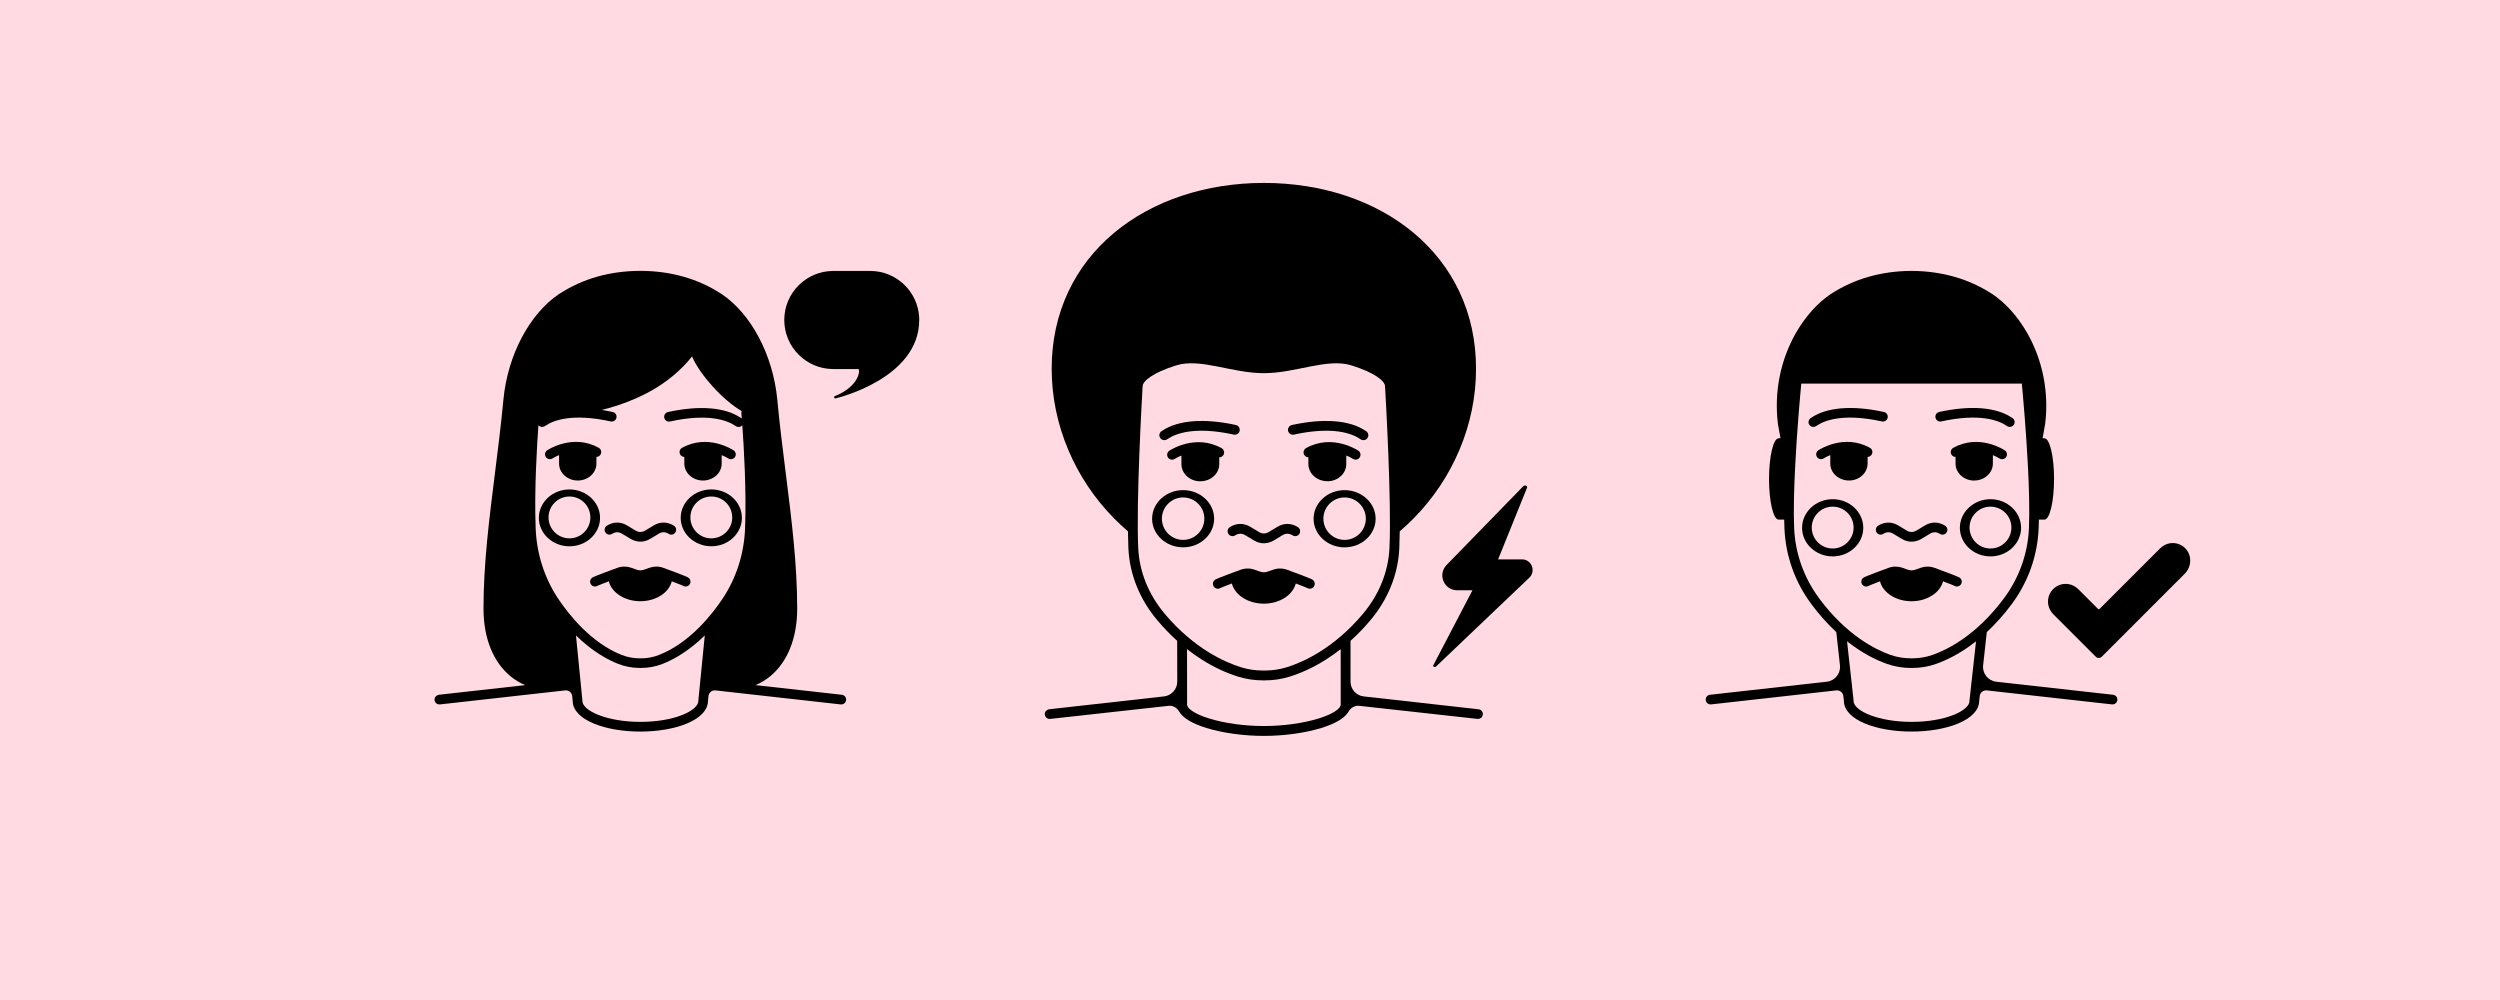
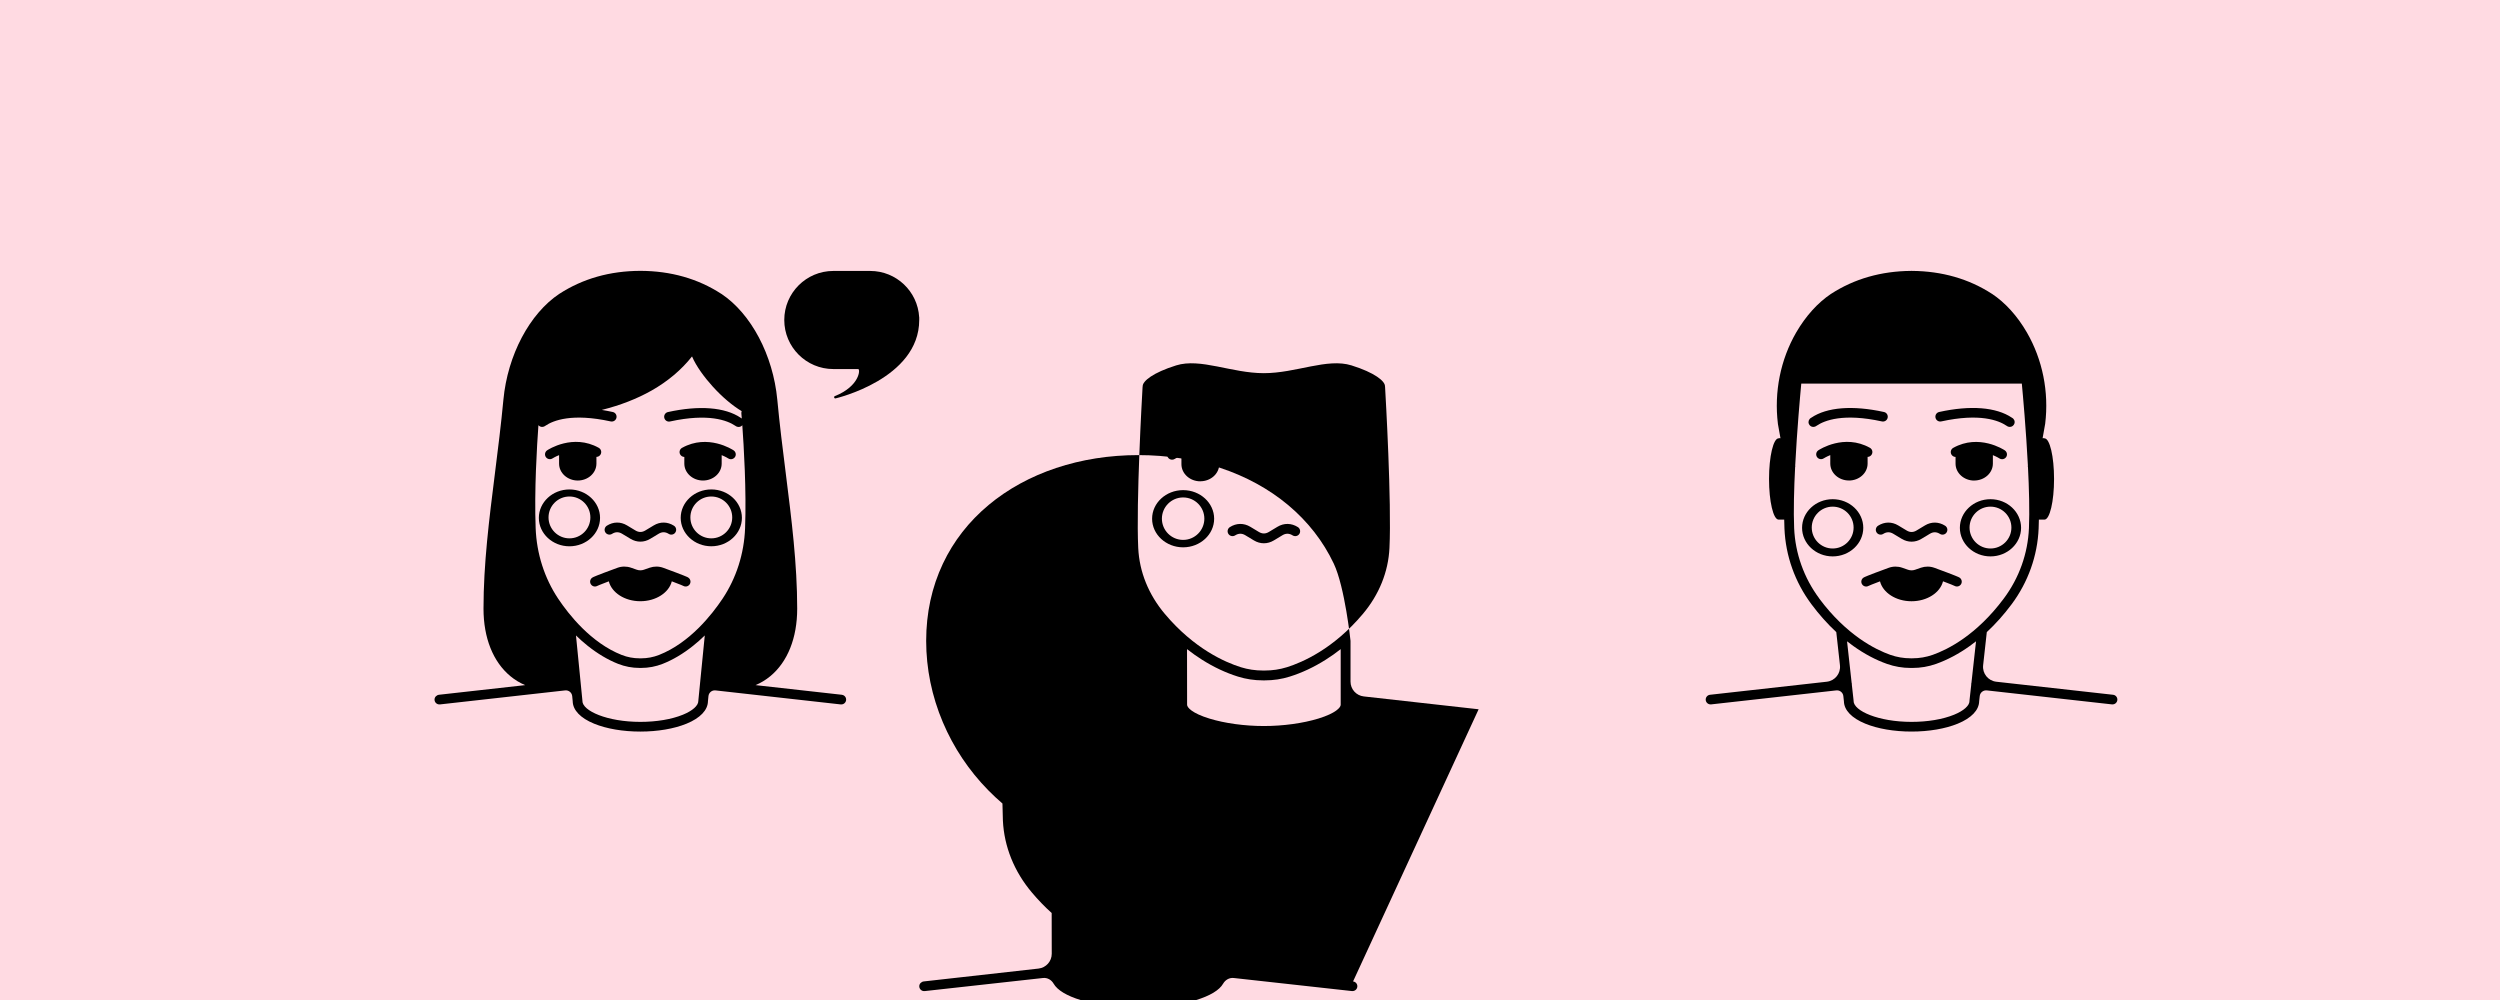
<svg xmlns="http://www.w3.org/2000/svg" id="Layer_2" viewBox="0 0 1000 400">
  <defs>
    <style>.cls-1{fill:#ffdae2;}</style>
  </defs>
  <g id="Layer_1-2">
    <rect class="cls-1" width="1000" height="400" />
-     <path d="M524.9,231.81c-.27-.15-1.11-.62-10.04-3.9-1.78-.65-3.74-.67-5.53-.05l-2.38.82c-.91.31-1.91.31-2.82,0l-2.38-.82c-1.79-.62-3.75-.6-5.53.05-8.92,3.27-9.76,3.74-10.04,3.9-.94.53-1.29,1.72-.77,2.67.36.65,1.03,1.01,1.72,1.01.32,0,.65-.08.95-.25.12-.06.82-.41,4.67-1.85,1.16,4.6,6.44,8.07,12.78,8.07s11.62-3.47,12.78-8.07c3.84,1.45,4.55,1.79,4.67,1.85.94.53,2.14.19,2.67-.77.53-.94.19-2.14-.77-2.67h0Z" />
    <path d="M491.35,213.55c.58.91,1.79,1.18,2.71.6,1.34-.85,2.7-.88,4.04-.07l3.45,2.08c1.27.77,2.63,1.15,4,1.15s2.72-.38,4-1.15l3.45-2.08c1.34-.81,2.7-.78,4.04.07.91.58,2.13.31,2.71-.6.58-.91.31-2.13-.6-2.71-2.59-1.65-5.57-1.69-8.18-.12l-3.45,2.08c-1.3.78-2.63.78-3.94,0l-3.45-2.08c-2.61-1.57-5.59-1.53-8.18.12-.91.58-1.18,1.79-.6,2.71h0Z" />
    <path d="M480.14,192.51c4.18,0,7.57-3.07,7.57-6.86v-2.71c.68,0,1.34-.37,1.69-1,.53-.94.19-2.14-.76-2.67-10.44-5.82-20.49.73-20.91,1.02-.9.6-1.14,1.81-.54,2.71.37.57,1,.88,1.64.88.37,0,.75-.1,1.08-.32.02,0,1.02-.66,2.66-1.33v3.44c0,3.79,3.39,6.86,7.57,6.86h0Z" />
    <path d="M465.71,176.07c.2,0,.42-.03.62-.1.3-.1.49-.23.75-.4,3.15-2.12,10.77-5.17,26.43-1.73,1.05.23,2.11-.43,2.34-1.5.23-1.05-.43-2.11-1.5-2.34-12.67-2.78-23.14-1.96-29.47,2.3-.03.03-.06.04-.09.06-.83.44-1.26,1.43-.94,2.36.27.82,1.04,1.34,1.86,1.34h0Z" />
    <path d="M530.94,192.51c4.18,0,7.57-3.07,7.57-6.86v-3.44c1.62.65,2.62,1.3,2.65,1.33.33.22.71.32,1.08.32.64,0,1.26-.31,1.63-.88.6-.9.36-2.12-.54-2.72-.43-.28-10.47-6.84-20.91-1.02-.94.53-1.28,1.73-.76,2.67.36.64,1.01,1,1.69,1v2.71c0,3.79,3.39,6.86,7.57,6.86l.02.02Z" />
    <path d="M517.58,173.84c15.67-3.44,23.29-.4,26.43,1.73.26.17.45.31.75.4.2.07.42.1.62.1.82,0,1.59-.52,1.86-1.34.31-.93-.11-1.92-.94-2.36-.03-.02-.05-.03-.09-.06-6.34-4.27-16.8-5.09-29.47-2.3-1.05.23-1.73,1.28-1.5,2.34.23,1.05,1.28,1.73,2.34,1.5h0Z" />
    <path d="M473.25,196.05c-6.85,0-12.41,5.14-12.41,11.44s5.57,11.44,12.41,11.44,12.41-5.14,12.41-11.44-5.57-11.44-12.41-11.44ZM473.25,215.96c-4.68,0-8.49-3.81-8.49-8.49s3.81-8.49,8.49-8.49,8.49,3.81,8.49,8.49-3.81,8.49-8.49,8.49Z" />
    <path d="M550.25,207.5c0-6.31-5.57-11.44-12.41-11.44s-12.41,5.14-12.41,11.44,5.57,11.44,12.41,11.44,12.41-5.14,12.41-11.44ZM537.84,215.96c-4.68,0-8.49-3.81-8.49-8.49s3.81-8.49,8.49-8.49,8.49,3.81,8.49,8.49-3.81,8.49-8.49,8.49Z" />
-     <path d="M591.45,283.71l-45.95-5.14c-3.01-.34-5.29-2.88-5.29-5.92v-16.31c2.77-2.5,5.43-5.24,7.93-8.22,7.08-8.4,11.08-18.34,11.58-28.72.09-2.03.15-4.35.18-6.86,1.96-1.68,3.84-3.44,5.67-5.3,7.77-7.93,13.89-17.09,18.17-27.21,4.43-10.45,6.67-21.41,6.67-32.56s-2.25-21.49-6.7-30.89c-4.25-8.97-10.4-16.86-18.28-23.45-15.42-12.88-36.68-19.96-59.89-19.96s-44.47,7.09-59.89,19.96c-7.88,6.58-14.04,14.47-18.28,23.45-4.45,9.4-6.7,19.79-6.7,30.89s2.25,22.1,6.67,32.56c4.29,10.13,10.4,19.29,18.17,27.21,1.82,1.86,3.72,3.62,5.67,5.3.03,2.52.09,4.83.18,6.86.5,10.38,4.5,20.32,11.58,28.72,2.51,2.98,5.16,5.72,7.93,8.22l.03,16.29c0,3.04-2.27,5.59-5.29,5.93l-45.88,5.14c-.97.11-1.79.89-1.82,1.87-.03,1.12.87,2,1.93,2,.07,0,.14,0,.22,0l47.35-5.24c1.75-.19,3.36.74,4.24,2.27,1.49,2.59,5.21,4.84,10.97,6.61,6.52,2,14.87,3.15,22.93,3.15s16.41-1.15,22.93-3.15c5.77-1.77,9.49-4.02,10.97-6.61.88-1.52,2.49-2.46,4.24-2.27l47.3,5.23c.08,0,.14,0,.22,0,.97,0,1.81-.73,1.92-1.72.12-1.06-.65-2.02-1.71-2.13h0ZM536.28,281.92c0,1.03-1.88,3.35-8.94,5.51-6.17,1.89-14.1,2.98-21.78,2.98s-15.61-1.08-21.78-2.98c-7.06-2.16-8.94-4.48-8.94-5.51l-.03-22.27c1.95,1.53,3.95,2.94,6,4.24,4.7,2.97,9.54,5.24,14.38,6.75,3.18,1,6.54,1.51,9.98,1.51h.75c3.44,0,6.8-.5,9.98-1.51,4.84-1.51,9.68-3.78,14.38-6.75,2.05-1.29,4.05-2.7,6-4.24v22.27h0ZM514.73,266.89c-2.81.88-5.77,1.32-8.81,1.32h-.75c-3.04,0-6-.44-8.81-1.32-6.33-1.98-18.68-7.38-30.41-21.3-6.52-7.74-10.21-16.86-10.66-26.38-.88-18.42,1.5-60.2,1.73-64.29.03-.14.05-.29.05-.44,0-2.06,4.14-5.43,13.39-8.32,9.73-3.04,22.19,3.11,35.07,3.11s25.34-6.15,35.07-3.11c9.25,2.89,13.39,6.26,13.39,8.32,0,.14.02.26.04.39.22,3.81,2.64,45.85,1.75,64.35-.46,9.52-4.14,18.64-10.66,26.38-11.73,13.92-24.08,19.32-30.41,21.3h0Z" />
+     <path d="M591.45,283.71l-45.95-5.14c-3.01-.34-5.29-2.88-5.29-5.92v-16.31s-2.25-21.49-6.7-30.89c-4.25-8.97-10.4-16.86-18.28-23.45-15.42-12.88-36.68-19.96-59.89-19.96s-44.47,7.09-59.89,19.96c-7.88,6.58-14.04,14.47-18.28,23.45-4.45,9.4-6.7,19.79-6.7,30.89s2.25,22.1,6.67,32.56c4.29,10.13,10.4,19.29,18.17,27.21,1.82,1.86,3.72,3.62,5.67,5.3.03,2.52.09,4.83.18,6.86.5,10.38,4.5,20.32,11.58,28.72,2.51,2.98,5.16,5.72,7.93,8.22l.03,16.29c0,3.04-2.27,5.59-5.29,5.93l-45.88,5.14c-.97.11-1.79.89-1.82,1.87-.03,1.12.87,2,1.93,2,.07,0,.14,0,.22,0l47.35-5.24c1.75-.19,3.36.74,4.24,2.27,1.49,2.59,5.21,4.84,10.97,6.61,6.52,2,14.87,3.15,22.93,3.15s16.41-1.15,22.93-3.15c5.77-1.77,9.49-4.02,10.97-6.61.88-1.52,2.49-2.46,4.24-2.27l47.3,5.23c.08,0,.14,0,.22,0,.97,0,1.81-.73,1.92-1.72.12-1.06-.65-2.02-1.71-2.13h0ZM536.28,281.92c0,1.03-1.88,3.35-8.94,5.51-6.17,1.89-14.1,2.98-21.78,2.98s-15.61-1.08-21.78-2.98c-7.06-2.16-8.94-4.48-8.94-5.51l-.03-22.27c1.95,1.53,3.95,2.94,6,4.24,4.7,2.97,9.54,5.24,14.38,6.75,3.18,1,6.54,1.51,9.98,1.51h.75c3.44,0,6.8-.5,9.98-1.51,4.84-1.51,9.68-3.78,14.38-6.75,2.05-1.29,4.05-2.7,6-4.24v22.27h0ZM514.73,266.89c-2.81.88-5.77,1.32-8.81,1.32h-.75c-3.04,0-6-.44-8.81-1.32-6.33-1.98-18.68-7.38-30.41-21.3-6.52-7.74-10.21-16.86-10.66-26.38-.88-18.42,1.5-60.2,1.73-64.29.03-.14.05-.29.05-.44,0-2.06,4.14-5.43,13.39-8.32,9.73-3.04,22.19,3.11,35.07,3.11s25.34-6.15,35.07-3.11c9.25,2.89,13.39,6.26,13.39,8.32,0,.14.02.26.04.39.22,3.81,2.64,45.85,1.75,64.35-.46,9.52-4.14,18.64-10.66,26.38-11.73,13.92-24.08,19.32-30.41,21.3h0Z" />
    <path d="M367.7,126.88h-.03c-.59-10.32-9.13-18.5-19.59-18.5h-14.75c-10.83,0-19.62,8.79-19.62,19.62h0c0,10.83,8.79,19.62,19.62,19.62h9.95c.91,0,.66,6.84-9.4,10.85h0c-.49.28-.18,1.04.37.88,0,0,33.44-7.75,33.44-31.36h0v-1.12h.02Z" />
    <path d="M275.23,230.97c-.27-.15-1.1-.61-9.9-3.84-1.75-.65-3.68-.66-5.45-.05l-2.35.82c-.89.31-1.88.31-2.78,0l-2.35-.82c-1.76-.61-3.7-.6-5.45.05-8.8,3.22-9.63,3.69-9.9,3.84-.94.52-1.28,1.7-.76,2.64.36.64,1.01,1,1.69,1,.31,0,.64-.08.94-.25.12-.06.82-.4,4.6-1.83,1.15,4.53,6.35,7.96,12.6,7.96s11.46-3.43,12.6-7.96c3.78,1.43,4.48,1.76,4.6,1.83.94.52,2.11.18,2.63-.76s.18-2.11-.75-2.63h.02Z" />
    <path d="M244.81,213.55c1.33-.84,2.66-.87,3.99-.07l3.41,2.05c1.25.76,2.59,1.13,3.94,1.13s2.69-.37,3.94-1.13l3.41-2.05c1.33-.8,2.66-.77,3.99.07.9.58,2.1.31,2.67-.6.58-.9.31-2.1-.6-2.67-2.55-1.62-5.49-1.67-8.06-.12l-3.41,2.05c-1.28.77-2.59.77-3.88,0l-3.41-2.05c-2.58-1.55-5.51-1.51-8.06.12-.9.58-1.17,1.77-.6,2.67s1.77,1.17,2.67.6h0Z" />
    <path d="M219.94,183.68c.37,0,.74-.1,1.07-.32.03-.02,1.01-.65,2.62-1.31v3.39c0,3.73,3.34,6.77,7.47,6.77s7.47-3.03,7.47-6.77v-2.68c.67,0,1.32-.37,1.67-1,.52-.94.19-2.11-.75-2.64-10.29-5.74-20.21.72-20.62,1-.89.6-1.13,1.79-.54,2.69.37.56.99.86,1.62.86h0Z" />
    <path d="M273.73,182.76v2.68c0,3.73,3.34,6.77,7.47,6.77s7.47-3.03,7.47-6.77v-3.38c1.6.65,2.59,1.28,2.62,1.31.33.22.7.32,1.07.32.63,0,1.24-.31,1.62-.86.6-.89.35-2.09-.54-2.69-.42-.28-10.32-6.74-20.62-1-.94.52-1.27,1.7-.75,2.64.35.63,1,.99,1.67,1h0Z" />
    <path d="M227.78,218.52c6.74,0,12.24-5.11,12.24-11.37s-5.49-11.37-12.24-11.37-12.24,5.11-12.24,11.37,5.49,11.37,12.24,11.37ZM227.78,198.6c4.62,0,8.37,3.75,8.37,8.37s-3.75,8.37-8.37,8.37-8.37-3.75-8.37-8.37,3.75-8.37,8.37-8.37Z" />
    <path d="M284.52,195.77c-6.74,0-12.24,5.11-12.24,11.37s5.49,11.37,12.24,11.37,12.24-5.11,12.24-11.37-5.49-11.37-12.24-11.37ZM284.52,215.34c-4.62,0-8.37-3.75-8.37-8.37s3.75-8.37,8.37-8.37,8.37,3.75,8.37,8.37-3.75,8.37-8.37,8.37h0Z" />
    <path d="M336.75,277.91l-34.53-3.86c2.1-.88,4.07-2.07,5.88-3.56,6.96-5.74,10.78-15.34,10.78-27.03,0-17.85-2.24-35.57-4.6-54.35-1.2-9.53-2.44-19.39-3.36-29.23-1.68-17.8-10.47-34.44-22.41-42.36h-.02c-9.34-6.07-20.22-9.15-32.35-9.18h0c-12.12.03-23,3.1-32.35,9.16h-.02c-11.94,7.94-20.73,24.57-22.41,42.38-.92,9.83-2.16,19.7-3.36,29.23-2.36,18.77-4.6,36.5-4.6,54.35,0,11.69,3.83,21.29,10.78,27.03,1.8,1.49,3.78,2.68,5.88,3.56l-34.43,3.85c-.97.11-1.79.89-1.82,1.87-.03,1.12.87,2,1.93,2,.07,0,.14,0,.22,0l50.1-5.61c1.41-.16,2.68.87,2.82,2.28l.2,2.06c.06,3.55,3.09,6.73,8.56,8.97,4.97,2.04,11.54,3.16,18.49,3.16s13.52-1.12,18.49-3.16c5.47-2.25,8.5-5.43,8.56-8.97l.2-2.06c.14-1.41,1.41-2.44,2.82-2.28l50.1,5.61c.08,0,.14,0,.22,0,.97,0,1.81-.73,1.92-1.72.12-1.06-.65-2.02-1.71-2.13h0ZM215.37,170.07c.37.44.91.7,1.49.7.2,0,.41-.03.61-.1.29-.09.48-.23.74-.4,3.1-2.09,10.61-5.09,26.07-1.7,1.05.23,2.08-.43,2.3-1.47.23-1.05-.43-2.08-1.47-2.3-1.5-.33-2.96-.6-4.4-.83,7.41-1.85,14.11-4.46,19.93-7.76,6.51-3.7,11.93-8.27,16.17-13.64,1.68,3.97,5.07,8.51,8.29,12.06,3.81,4.19,7.86,7.6,11.57,9.83-.1.27-.15.57-.13.88,0,.04.07.78.17,2.07-.12-.1-.24-.2-.38-.26-.03-.02-.05-.03-.09-.06-6.24-4.21-16.57-5.02-29.06-2.27-1.05.23-1.7,1.26-1.47,2.3.23,1.05,1.26,1.71,2.3,1.47,15.45-3.39,22.96-.39,26.07,1.7.25.17.44.3.74.4.2.07.41.1.61.1.58,0,1.12-.26,1.49-.7.6,8.33,1.68,26.08,1.11,41.19-.38,10.19-3.5,19.94-9.01,28.2-4.22,6.32-13.11,17.65-25.39,22.49-2.29.9-4.69,1.36-7.17,1.36h-.63c-2.47,0-4.89-.46-7.17-1.36-12.27-4.85-21.17-16.18-25.39-22.49-5.5-8.26-8.62-18-9.01-28.2-.57-15.1.5-32.87,1.11-41.19h-.03ZM279.33,280.39c0,1.86-2.3,3.91-6.16,5.49-4.52,1.85-10.56,2.87-17.03,2.87-13.27,0-23.18-4.41-23.18-8.37,0-.06,0-.13,0-.19l-2.57-26.01c1.52,1.49,3.08,2.87,4.68,4.14,3.97,3.16,8.07,5.6,12.17,7.22,2.74,1.08,5.63,1.63,8.59,1.63h.63c2.97,0,5.85-.55,8.6-1.63,4.11-1.62,8.2-4.05,12.17-7.22,1.6-1.27,3.16-2.65,4.68-4.14l-2.57,26.01c0,.06,0,.13,0,.19Z" />
-     <path d="M821.28,245.63c-1.34-1.34-2.08-3.11-2.08-5s.74-3.67,2.08-5c1.6-1.6,3.83-2.34,6.12-1.99,1.53.24,2.91,1.02,4,2.11,2.04,2.04,6.61,6.61,7.82,7.82.17.17.43.16.6,0l24.15-24.15c1.09-1.09,2.47-1.87,3.99-2.11,2.29-.36,4.52.38,6.12,1.98,2.8,2.79,2.61,7.41-.19,10.21l-33.18,33.18c-.66.66-1.74.66-2.41,0l-17.04-17.04h0Z" />
    <path d="M777.23,232.53c2.9,1.09,4.29,1.66,4.6,1.83.94.52,2.11.18,2.63-.75.52-.94.18-2.11-.75-2.63-.27-.15-1.11-.61-9.9-3.84-1.75-.65-3.68-.66-5.45-.05l-2.35.82c-.89.31-1.88.31-2.78,0l-2.35-.82c-1.76-.61-3.7-.6-5.45.05-8.8,3.22-9.63,3.69-9.9,3.84-.94.52-1.28,1.7-.76,2.64.36.64,1.01,1,1.69,1,.31,0,.64-.08.94-.25.31-.17,1.7-.73,4.6-1.83,1.15,4.53,6.35,7.96,12.6,7.96s11.46-3.43,12.6-7.96h.02Z" />
    <path d="M750.62,212.96c.57.9,1.77,1.17,2.67.6,1.32-.84,2.66-.87,3.99-.07l3.41,2.05c1.25.76,2.59,1.13,3.94,1.13s2.69-.37,3.94-1.13l3.41-2.05c1.33-.8,2.66-.77,3.99.07.9.58,2.1.31,2.67-.6.58-.9.31-2.1-.6-2.67-2.55-1.62-5.49-1.67-8.06-.12l-3.41,2.05c-1.28.77-2.59.77-3.88,0l-3.41-2.05c-2.58-1.55-5.51-1.51-8.06.12-.9.58-1.17,1.77-.6,2.67h0Z" />
    <path d="M739.57,192.21c4.12,0,7.47-3.03,7.47-6.77v-2.68c.67,0,1.32-.37,1.67-1,.52-.94.19-2.11-.75-2.64-10.29-5.74-20.21.72-20.62,1-.89.6-1.13,1.79-.54,2.69.37.56.99.86,1.62.86.37,0,.74-.1,1.07-.32.03-.02,1.01-.65,2.62-1.31v3.39c0,3.73,3.34,6.77,7.47,6.77h0Z" />
    <path d="M725.34,170.77c.2,0,.41-.03.61-.1.29-.09.48-.23.74-.4,3.1-2.09,10.61-5.09,26.07-1.7,1.05.23,2.08-.43,2.3-1.47.23-1.05-.43-2.08-1.47-2.3-12.49-2.75-22.82-1.94-29.06,2.27-.03.03-.06.04-.09.06-.82.43-1.24,1.41-.94,2.32.27.81,1.03,1.33,1.84,1.33h0Z" />
    <path d="M789.68,192.21c4.12,0,7.47-3.03,7.47-6.77v-3.38c1.6.65,2.59,1.28,2.62,1.31.33.22.7.32,1.07.32.63,0,1.24-.31,1.62-.86.6-.89.35-2.09-.54-2.69-.42-.28-10.32-6.74-20.62-1-.94.52-1.27,1.7-.75,2.64.35.63,1,.99,1.67,1v2.68c0,3.73,3.34,6.77,7.47,6.77h0Z" />
    <path d="M776.5,168.57c15.45-3.39,22.96-.39,26.07,1.7.25.17.44.3.74.4.2.07.41.1.61.1.81,0,1.56-.51,1.84-1.33.31-.91-.11-1.89-.94-2.32-.03-.02-.05-.03-.09-.06-6.24-4.21-16.57-5.02-29.06-2.27-1.05.23-1.7,1.26-1.47,2.3.23,1.05,1.26,1.71,2.3,1.47h0Z" />
    <path d="M733.07,199.68c-6.74,0-12.24,5.14-12.24,11.44s5.49,11.44,12.24,11.44,12.24-5.14,12.24-11.44-5.49-11.44-12.24-11.44ZM733.07,219.4c-4.62,0-8.37-3.75-8.37-8.37s3.75-8.37,8.37-8.37,8.37,3.75,8.37,8.37-3.75,8.37-8.37,8.37Z" />
    <path d="M796.19,199.68c-6.74,0-12.24,5.14-12.24,11.44s5.49,11.44,12.24,11.44,12.24-5.14,12.24-11.44-5.49-11.44-12.24-11.44ZM796.19,219.4c-4.61,0-8.37-3.75-8.37-8.37s3.75-8.37,8.37-8.37,8.37,3.75,8.37,8.37-3.75,8.37-8.37,8.37Z" />
    <path d="M845.23,277.91l-46.72-5.22c-3.26-.37-5.62-3.3-5.26-6.57l1.47-13.28c3.52-3.27,6.85-7,9.94-11.15,6.6-8.87,10.33-19.33,10.79-30.27.05-1.14.09-2.34.1-3.57h2.24c2.11,0,3.83-7.28,3.83-16.26s-1.71-16.26-3.83-16.26c0,0-.31-.13-.75-.03l1.01-5.68.02-.1c1.56-12.71-1.04-25.69-7.32-36.54-3.8-6.57-8.63-11.91-13.96-15.45h-.02c-9.24-6-19.99-9.08-31.97-9.17h-.37c-11.97.09-22.72,3.17-31.97,9.16h-.02c-5.32,3.55-10.15,8.9-13.96,15.46-6.28,10.85-8.88,23.83-7.32,36.54v.05l1.03,5.73c-.44-.1-.75.03-.75.03-2.11,0-3.83,7.28-3.83,16.26s1.71,16.26,3.83,16.26h2.24c.02,1.24.05,2.44.1,3.57.46,10.94,4.19,21.41,10.79,30.27,3.1,4.16,6.42,7.88,9.94,11.15l1.47,13.28c.36,3.26-1.99,6.2-5.26,6.57l-46.72,5.22c-1.06.12-1.83,1.08-1.71,2.13.11.99.95,1.72,1.92,1.72.07,0,.14,0,.22,0l50.08-5.6c1.4-.16,2.67.85,2.82,2.26l.23,2.09c.07,3.55,3.1,6.72,8.56,8.96,4.97,2.04,11.54,3.16,18.49,3.16s13.52-1.12,18.49-3.16c5.46-2.24,8.49-5.42,8.56-8.96l.23-2.09c.15-1.4,1.42-2.41,2.82-2.26l50.08,5.6c.08,0,.14,0,.22,0,.97,0,1.81-.73,1.92-1.72.12-1.06-.65-2.02-1.71-2.13ZM727.7,239.38c-6.13-8.24-9.6-17.97-10.04-28.12-.29-6.85-.05-15.79.4-24.64l.09-.02-.07-.37c.73-14.14,1.98-28.01,2.43-32.78h88.22c.45,4.77,1.7,18.63,2.43,32.78l-.07.37.09.02c.45,8.85.69,17.78.4,24.64-.43,10.15-3.9,19.88-10.04,28.12-10.98,14.75-22.52,20.46-28.43,22.55-2.59.92-5.34,1.39-8.15,1.39h-.71c-2.82,0-5.55-.47-8.15-1.39-5.9-2.09-17.45-7.8-28.43-22.55h.02ZM787.8,280.39c0,1.86-2.3,3.91-6.16,5.49-4.52,1.85-10.56,2.87-17.03,2.87-13.27,0-23.18-4.41-23.18-8.37,0-.07,0-.14,0-.21l-.69-6.23c.02-.14.02-.29,0-.43s-.05-.28-.09-.42l-1.83-16.57c.82.65,1.65,1.28,2.49,1.87,4.41,3.16,8.96,5.57,13.51,7.18,3.01,1.06,6.19,1.61,9.44,1.61h.71c3.26,0,6.43-.54,9.44-1.61,4.55-1.62,9.1-4.03,13.51-7.18.84-.6,1.67-1.22,2.49-1.87l-1.83,16.57c-.04.14-.08.27-.09.42-.02.14-.02.29,0,.43l-.69,6.23c0,.07,0,.14,0,.21h0Z" />
-     <path d="M582.89,236.12c-5.27,0-7.94-6.33-4.27-10.11l30.74-31.58c.6-.54,1.72-.07,1.47.61l-11.59,28.71h9.55c3.84,0,5.71,4.68,2.93,7.33l-37.36,35.58c-.48.4-1.32-.01-1.06-.52l15.68-30.03h-6.09Z" />
  </g>
</svg>